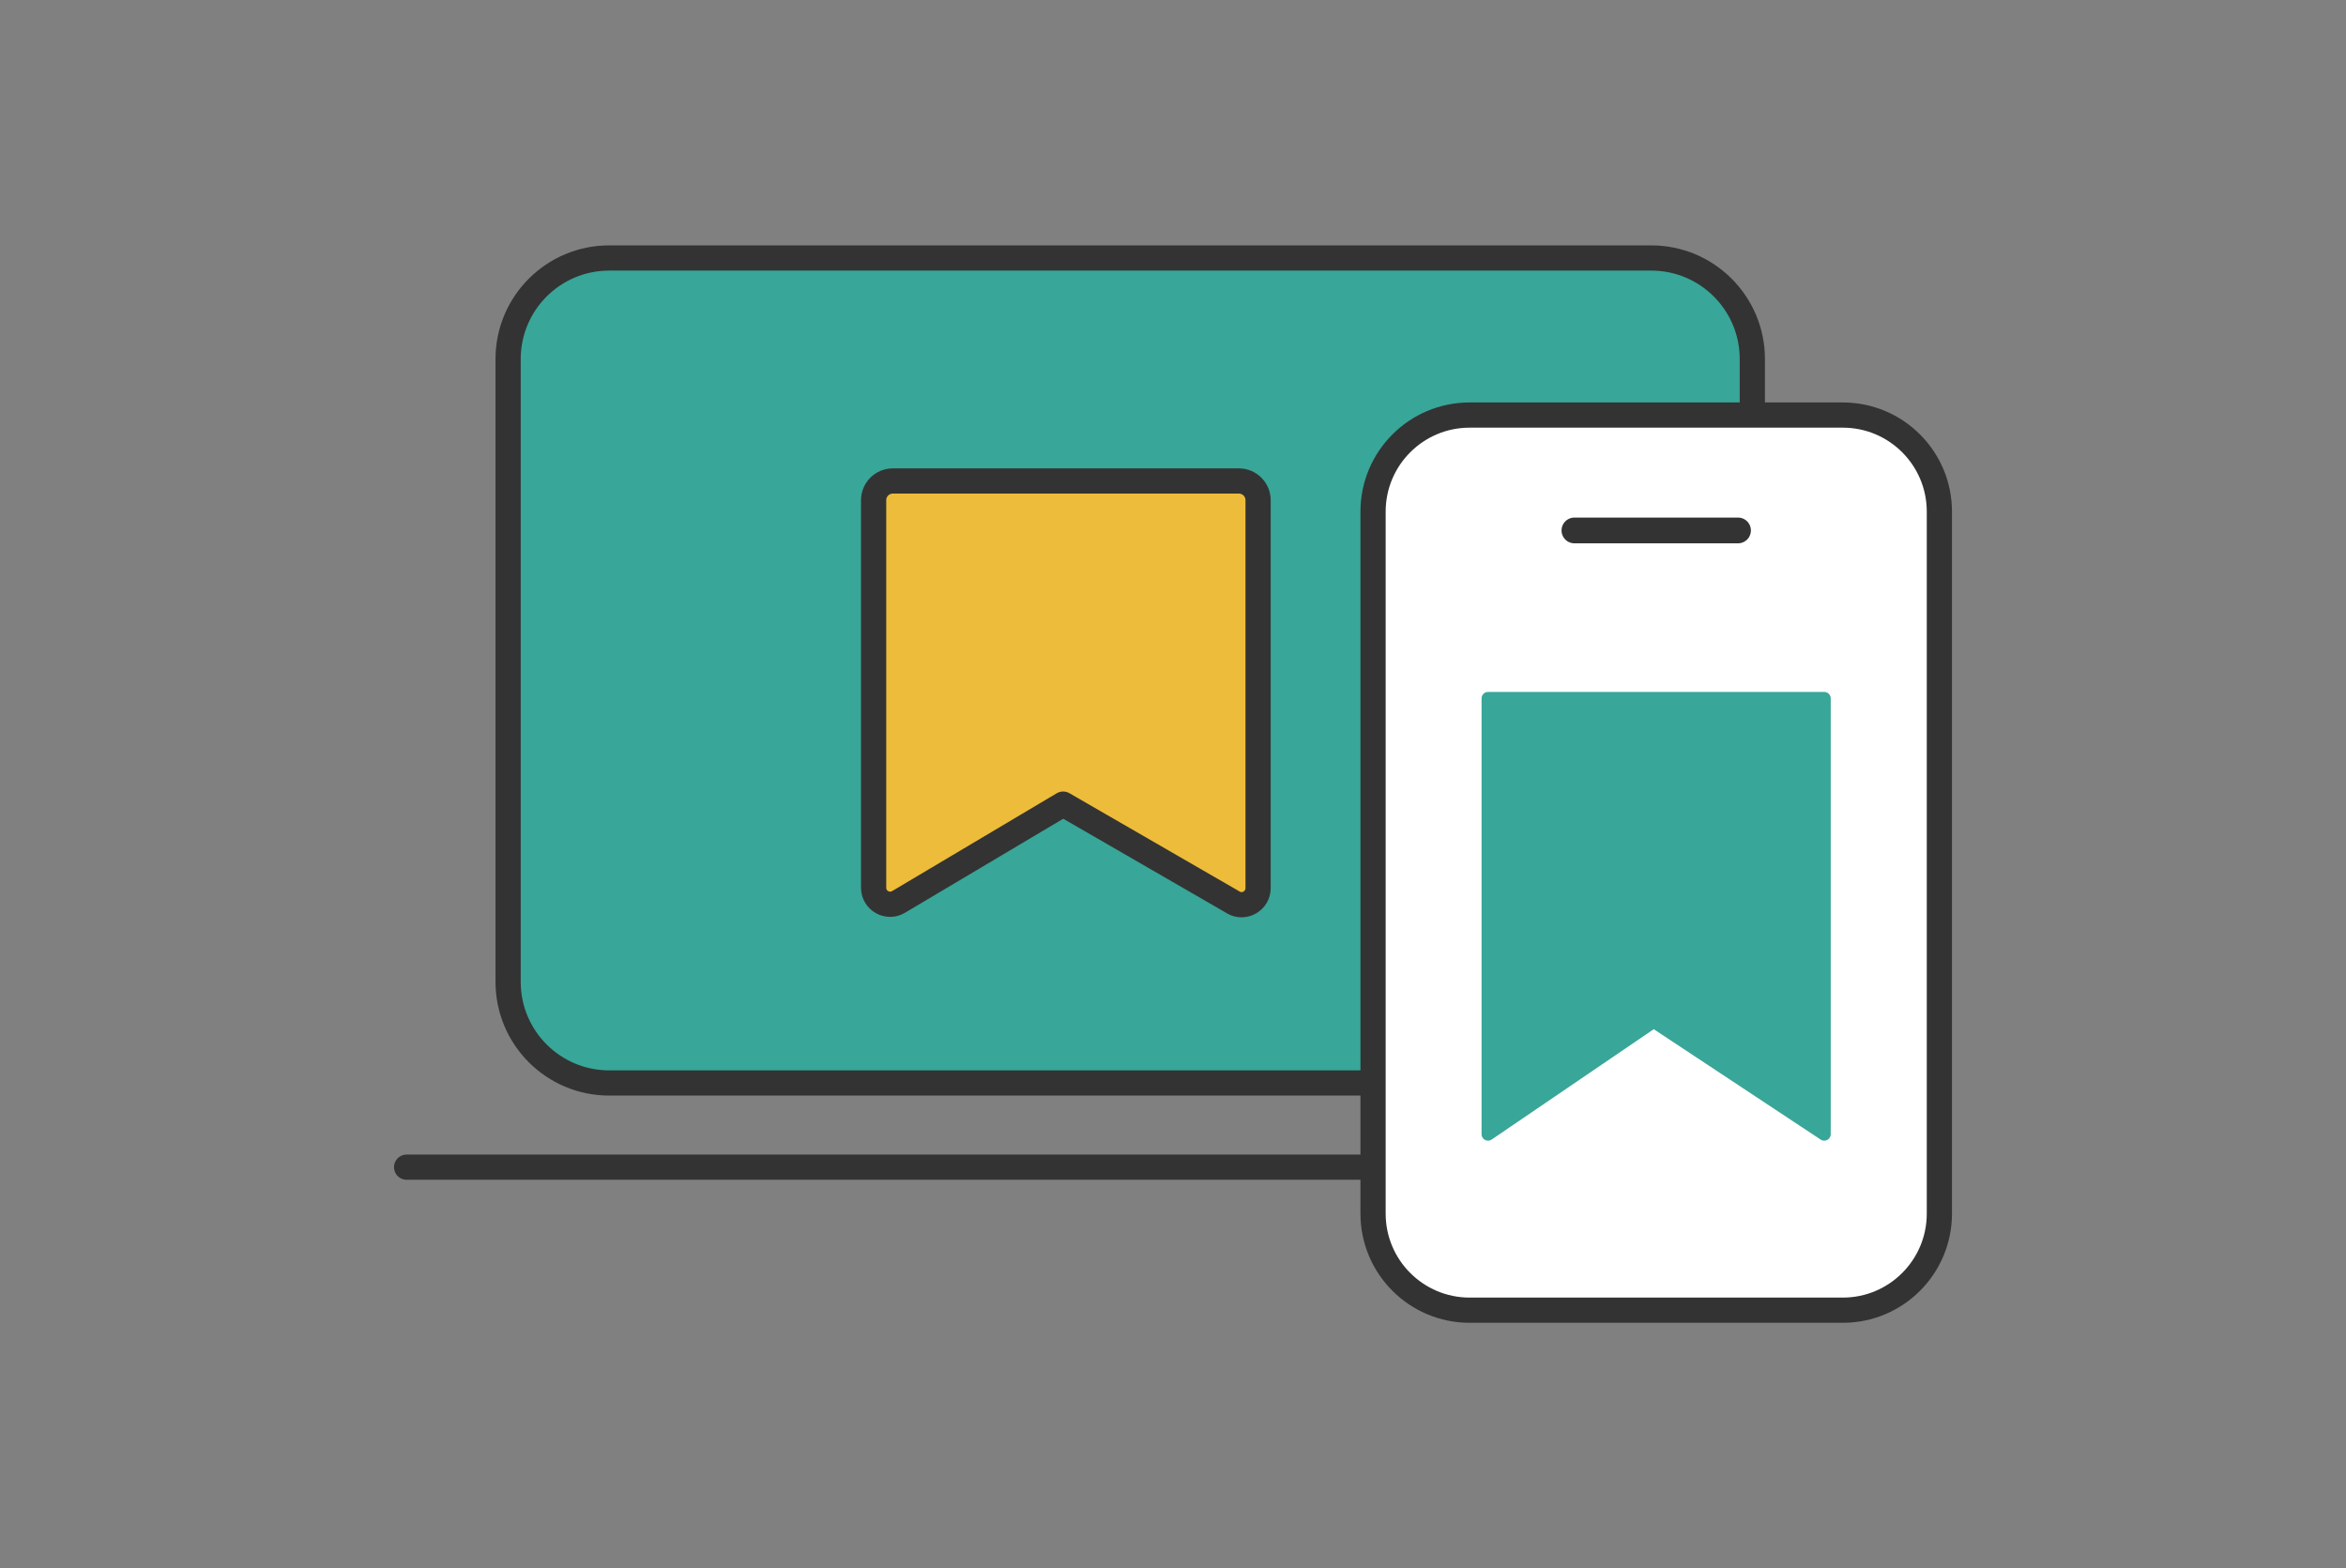
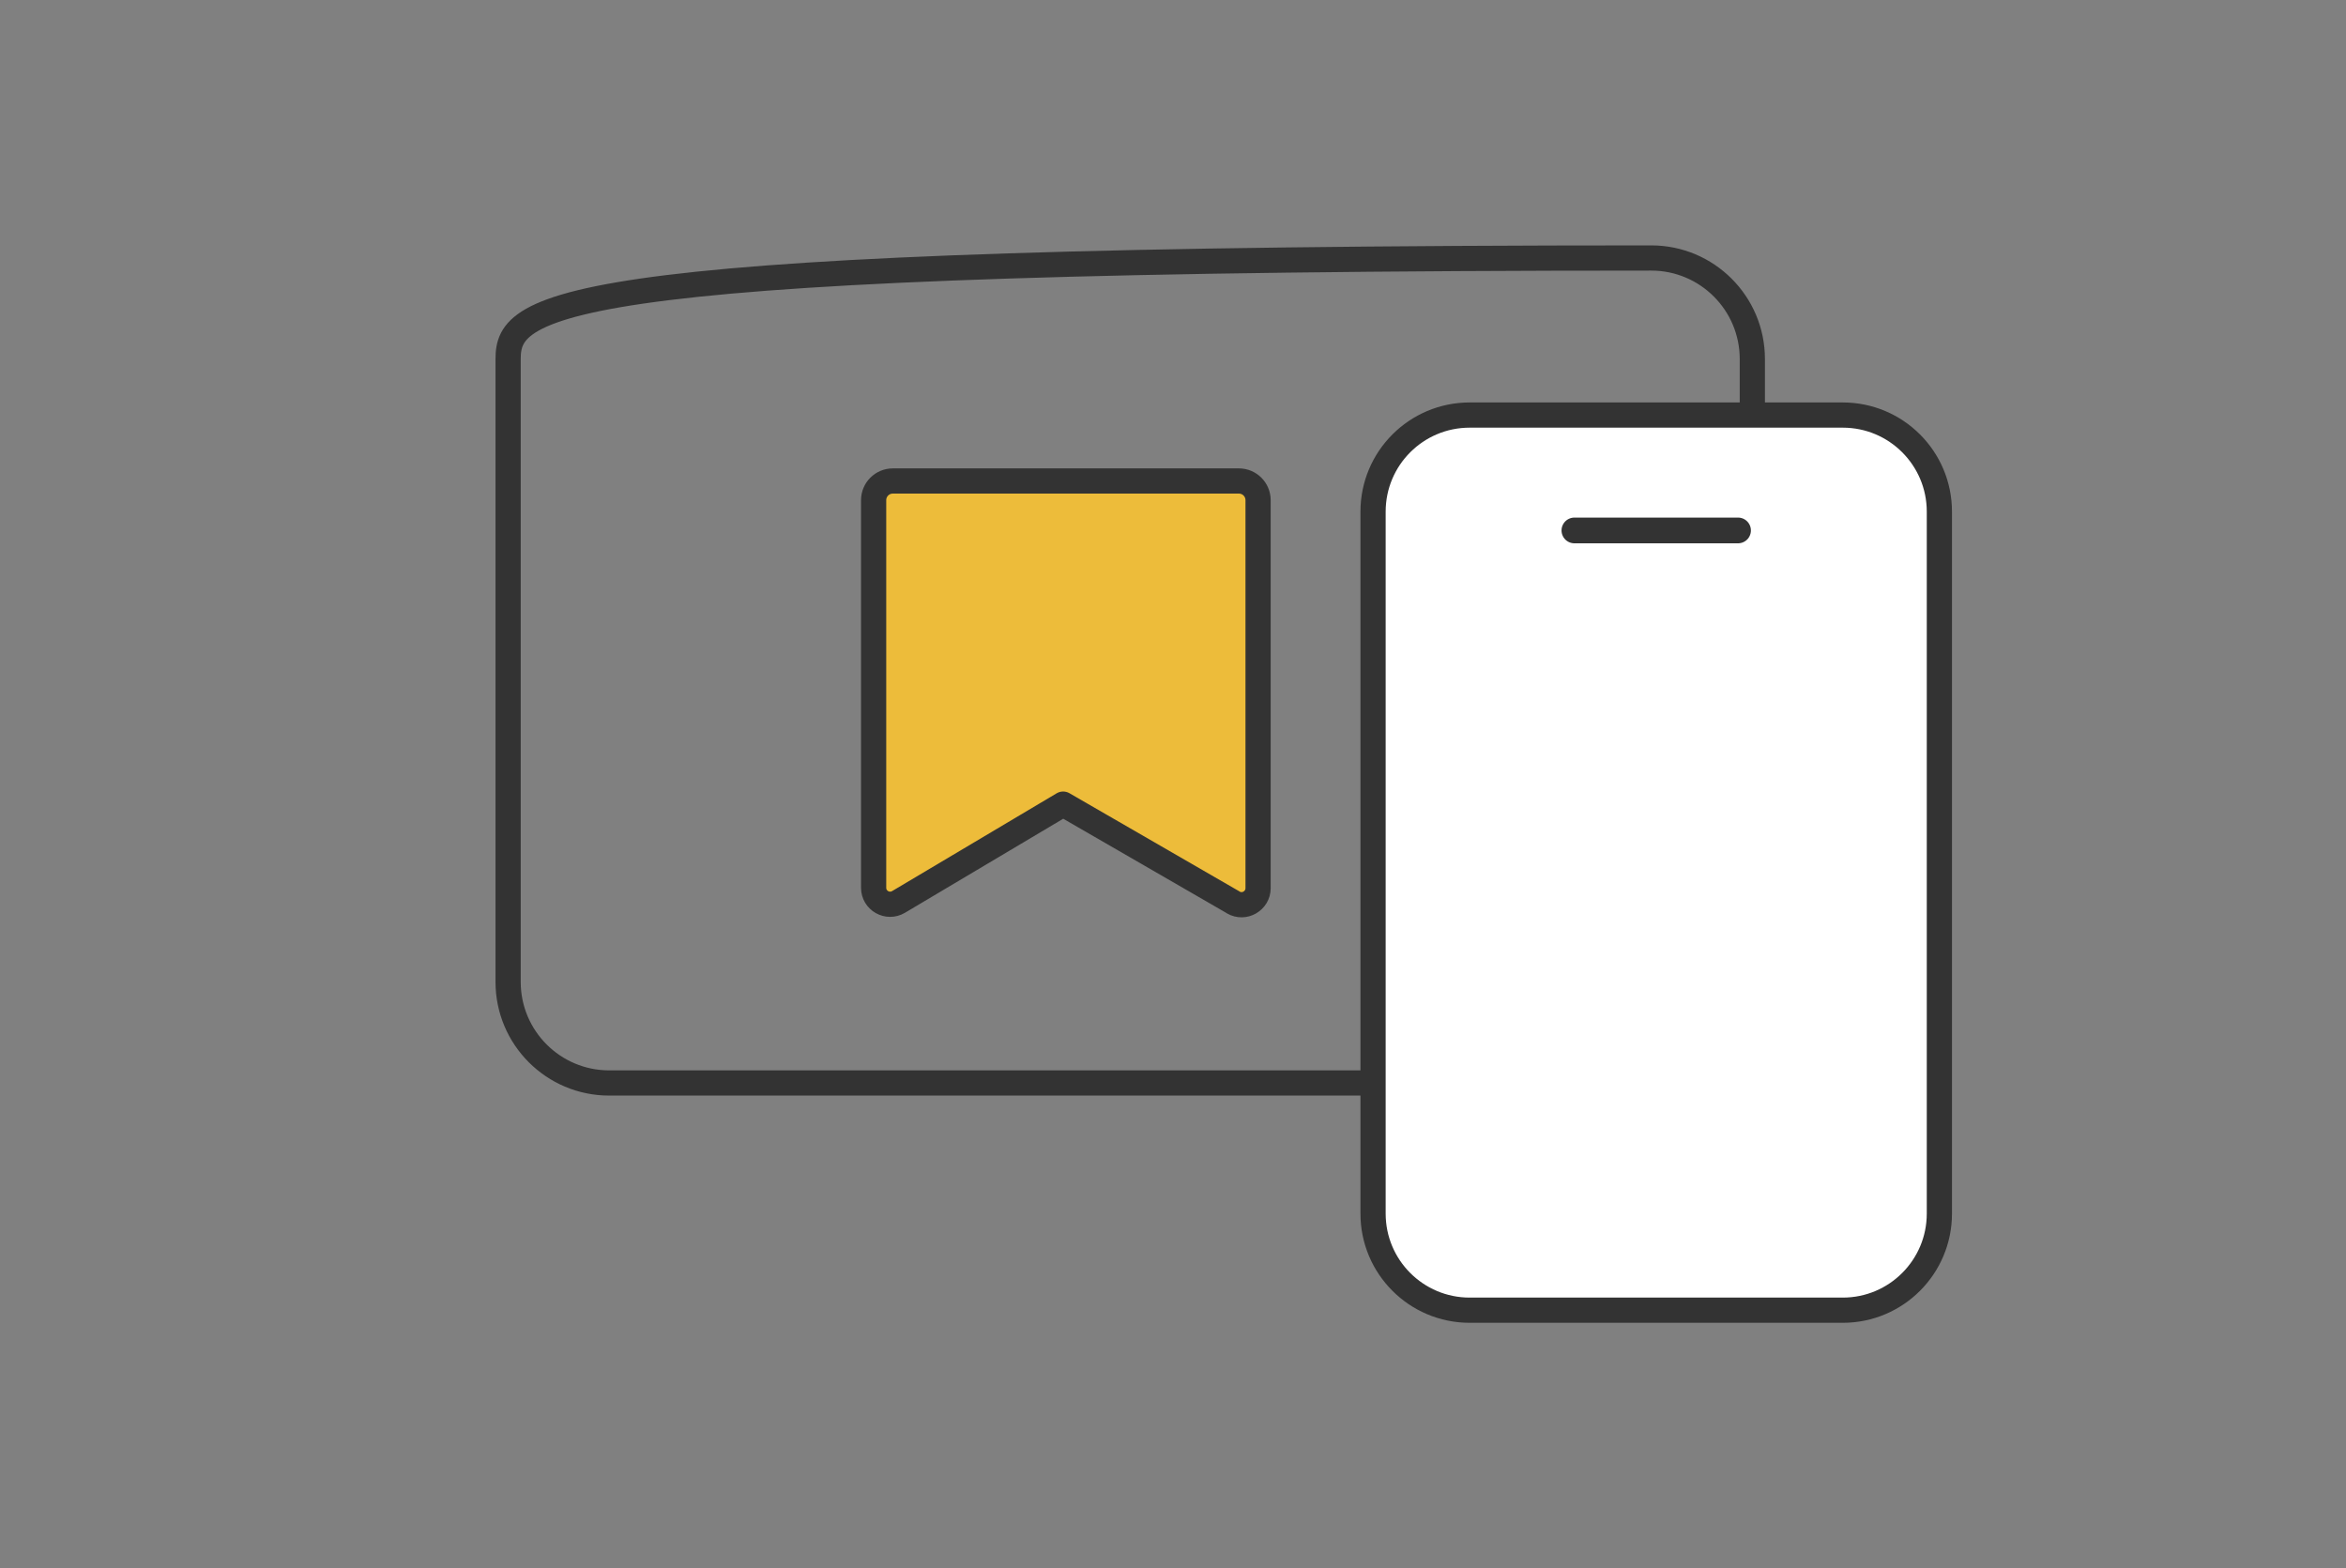
<svg xmlns="http://www.w3.org/2000/svg" width="184" height="123" viewBox="0 0 184 123" fill="none">
  <rect x="0" y="0" width="184" height="123" fill="#808080" stroke="none" />
-   <path d="M131.037 84.953H46.264C42.727 84.953 39.863 82.09 39.863 78.553V26.657C39.863 23.12 42.727 20.256 46.264 20.256H131.037C134.574 20.256 137.438 23.12 137.438 26.657V78.553C137.438 82.09 134.574 84.953 131.037 84.953Z" fill="#38A698" />
-   <path d="M129.509 20.235H47.781C43.402 20.235 39.852 23.785 39.852 28.163V77.014C39.852 81.393 43.402 84.943 47.781 84.943H129.509C133.888 84.943 137.438 81.393 137.438 77.014V28.163C137.438 23.785 133.888 20.235 129.509 20.235Z" stroke="#333333" stroke-width="1.977" stroke-miterlimit="10" />
-   <path d="M31.892 91.546H135.322" stroke="#333333" stroke-width="1.977" stroke-linecap="round" stroke-linejoin="round" />
+   <path d="M129.509 20.235C43.402 20.235 39.852 23.785 39.852 28.163V77.014C39.852 81.393 43.402 84.943 47.781 84.943H129.509C133.888 84.943 137.438 81.393 137.438 77.014V28.163C137.438 23.785 133.888 20.235 129.509 20.235Z" stroke="#333333" stroke-width="1.977" stroke-miterlimit="10" />
  <path d="M107.691 96.643V38.677C107.691 35.301 110.437 32.555 113.813 32.555H145.986C149.362 32.555 152.108 35.29 152.108 38.677V96.643C152.108 100.019 149.362 102.765 145.986 102.765H113.813C110.437 102.765 107.691 100.019 107.691 96.643Z" fill="white" />
  <path d="M144.532 32.555H115.267C111.083 32.555 107.691 35.946 107.691 40.13V95.189C107.691 99.373 111.083 102.765 115.267 102.765H144.532C148.716 102.765 152.108 99.373 152.108 95.189V40.13C152.108 35.946 148.716 32.555 144.532 32.555Z" stroke="#333333" stroke-width="1.977" stroke-linecap="round" stroke-linejoin="round" />
  <path d="M123.483 41.605H136.316" stroke="#333333" stroke-width="2.019" stroke-miterlimit="10" stroke-linecap="round" />
  <path d="M96.536 70.657L84.109 63.477C83.661 63.22 83.105 63.22 82.656 63.477L70.678 70.603C69.728 71.17 68.51 70.486 68.51 69.375V39.147C68.51 38.356 69.151 37.715 69.941 37.715H97.241C98.032 37.715 98.673 38.356 98.673 39.147V69.418C98.673 70.518 97.476 71.213 96.525 70.657H96.536Z" fill="#EDBC3A" />
  <path d="M96.739 70.785L83.383 63.071L70.475 70.742C69.61 71.255 68.52 70.636 68.52 69.631V39.233C68.52 38.399 69.193 37.726 70.027 37.726H97.166C98 37.726 98.673 38.399 98.673 39.233V69.663C98.673 70.657 97.594 71.287 96.728 70.785H96.739Z" stroke="#333333" stroke-width="1.977" stroke-linecap="round" stroke-linejoin="round" />
-   <path d="M143.079 88.96L129.702 80.113L116.709 88.96V54.779H143.079V88.96Z" fill="#38A698" />
-   <path d="M143.079 88.96L129.702 80.113L116.709 88.96V54.779H143.079V88.96Z" stroke="#38A698" stroke-width="1.015" stroke-linecap="round" stroke-linejoin="round" />
</svg>